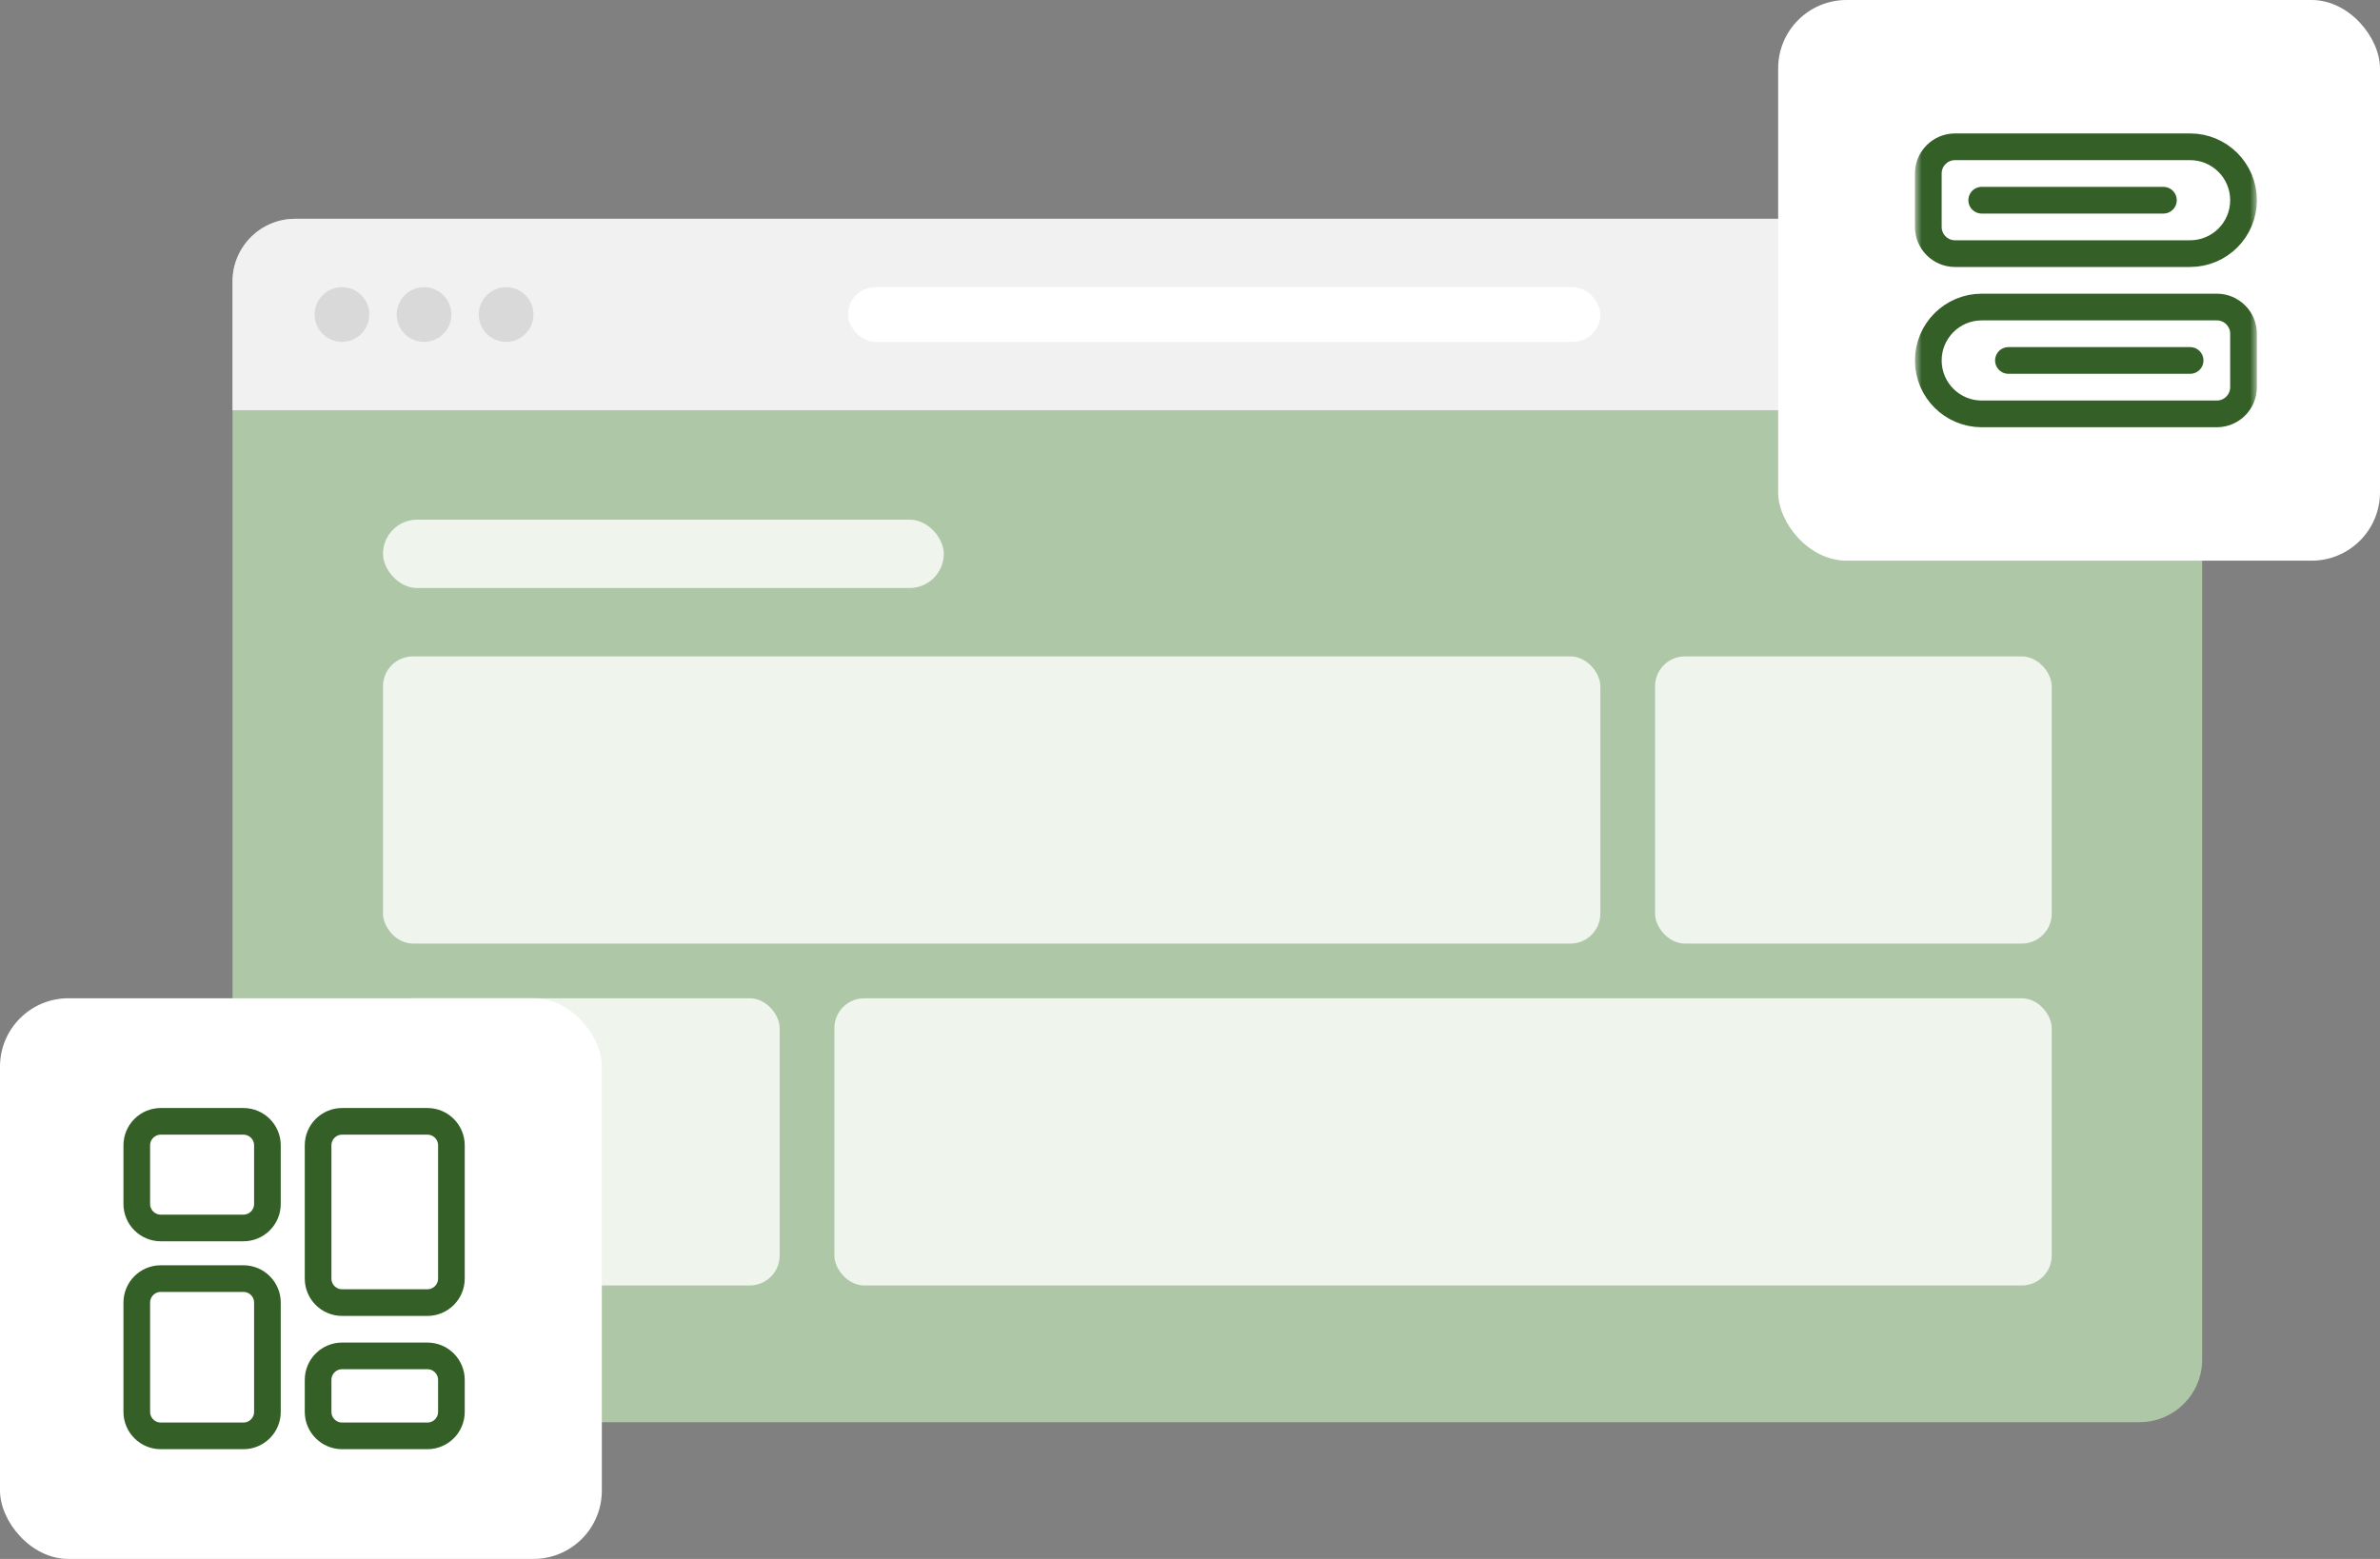
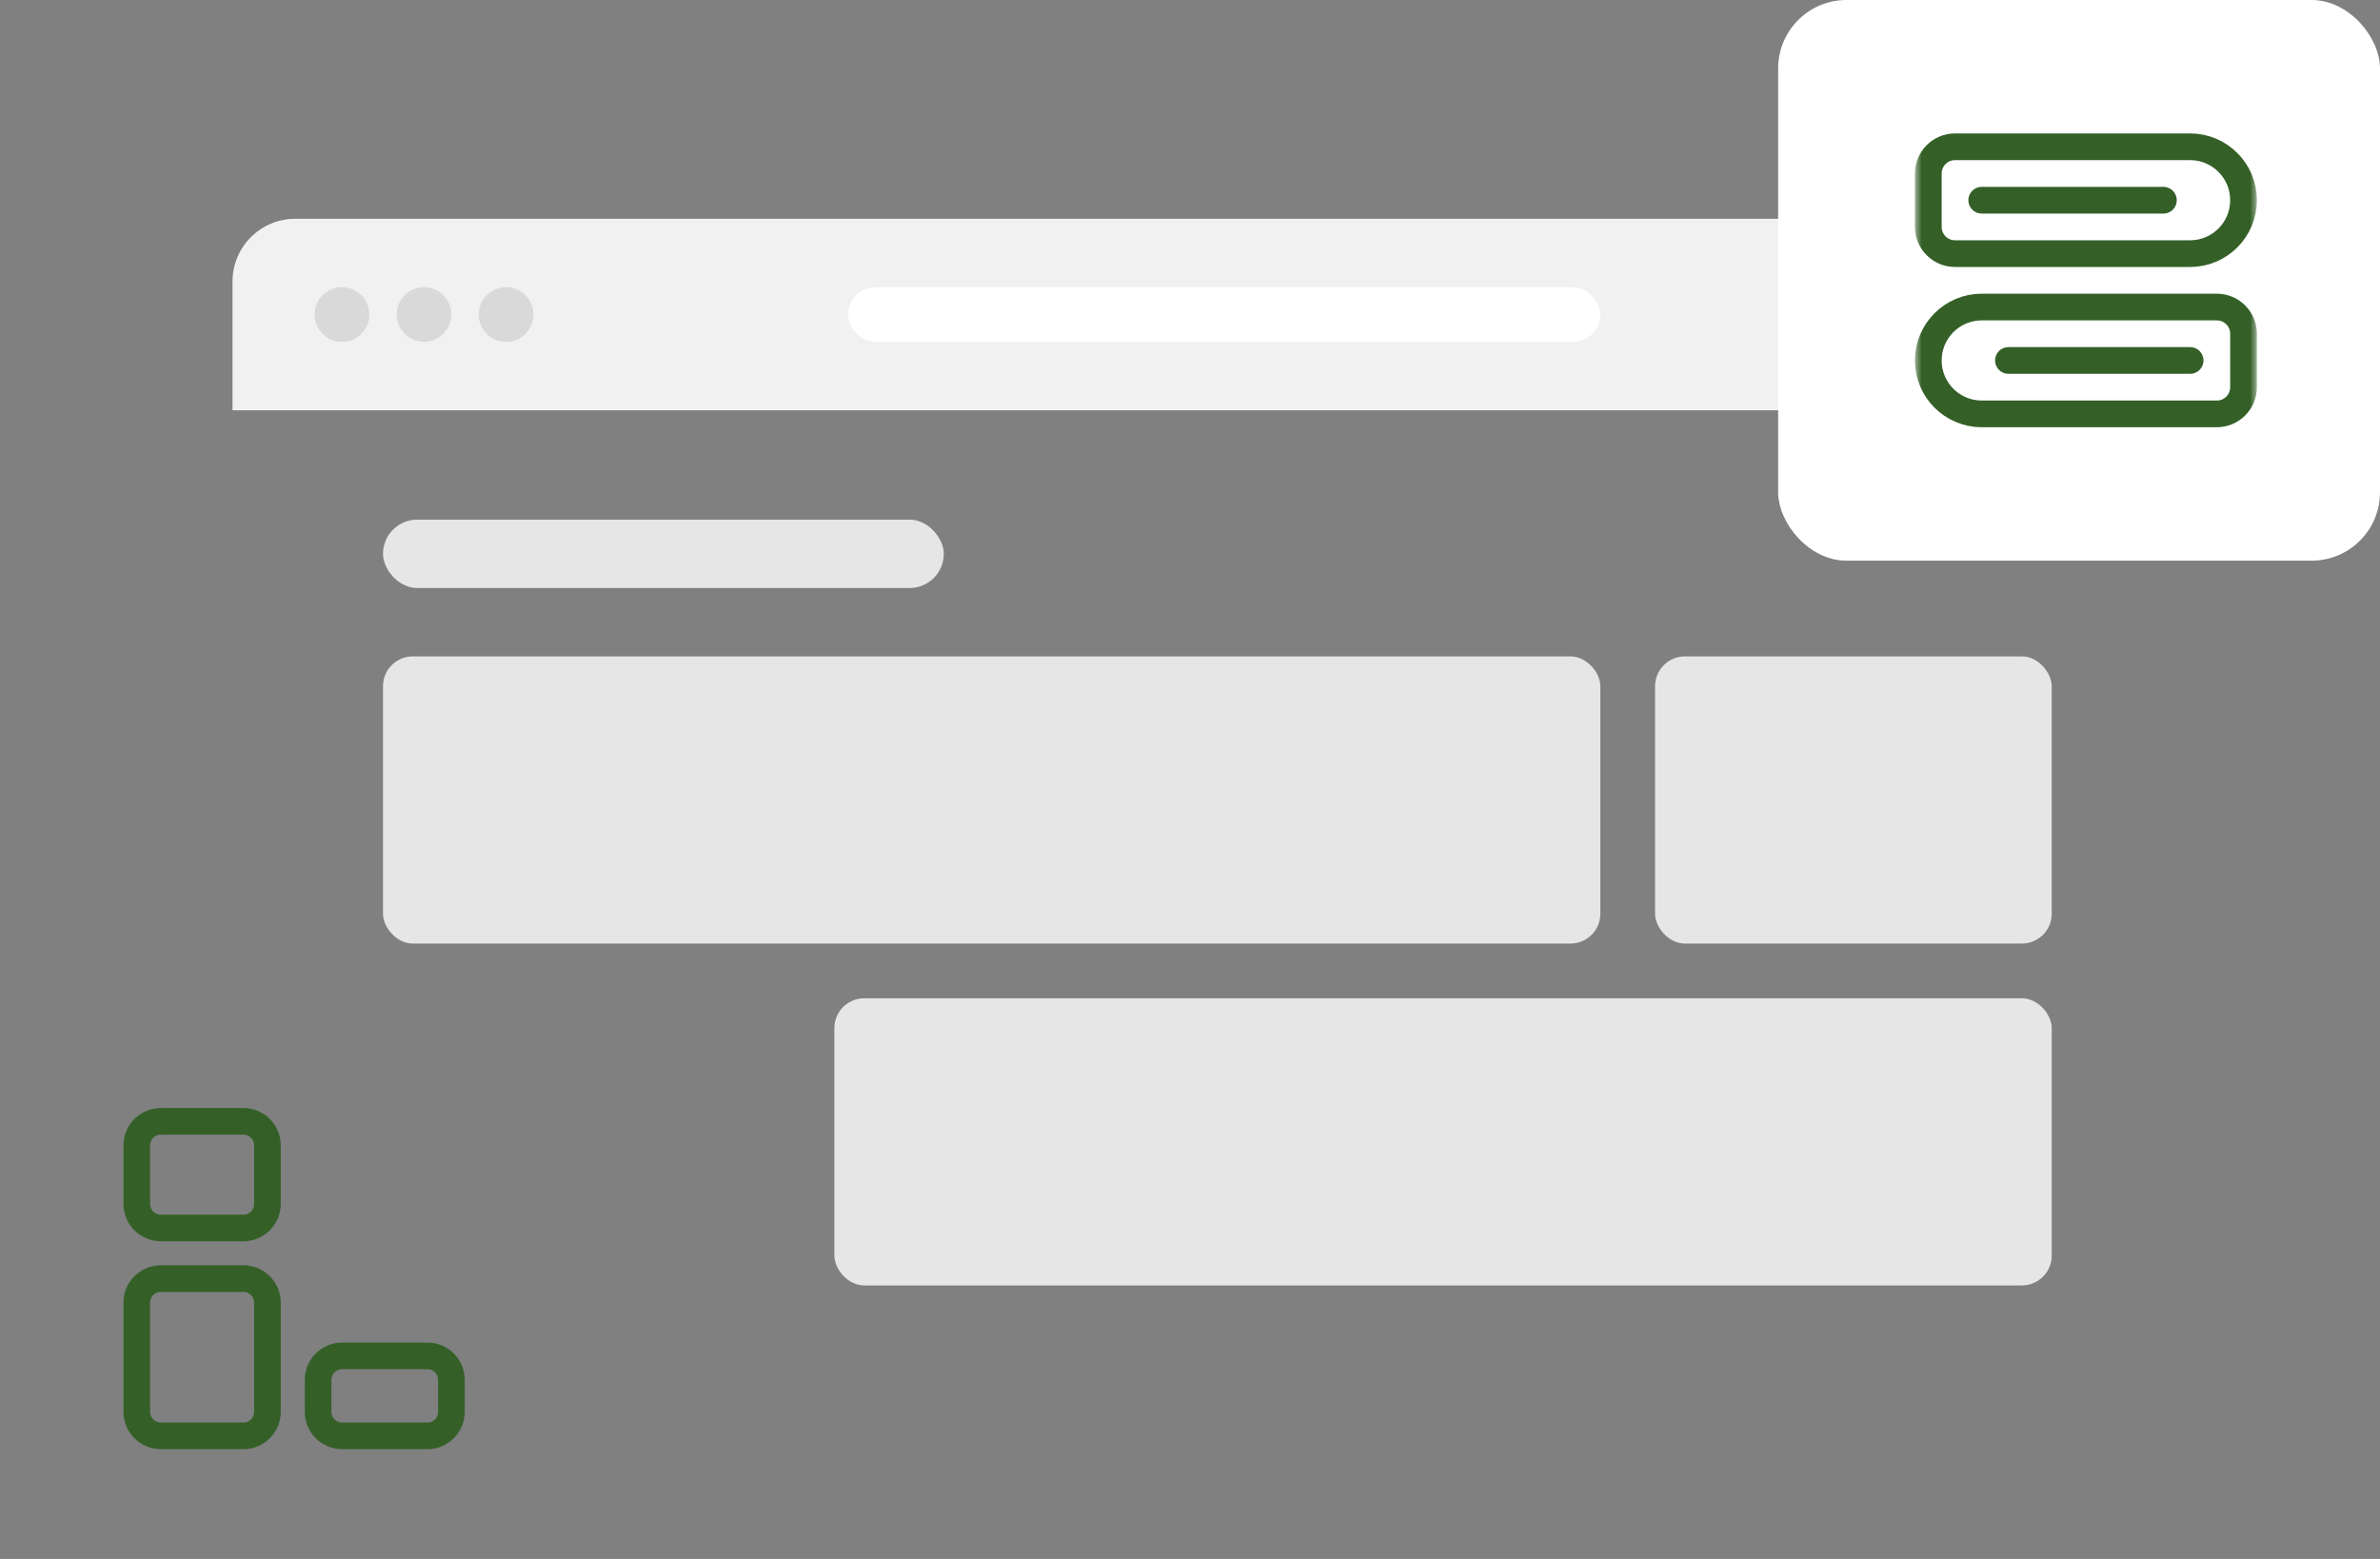
<svg xmlns="http://www.w3.org/2000/svg" width="174" height="114" viewBox="0 0 174 114" fill="none">
  <rect x="0" y="0" width="174" height="114" fill="#808080" stroke="none" />
-   <rect x="17" y="16" width="144" height="88" rx="4.583" fill="#AEC7A7" />
  <path d="M17 20.583C17 18.052 19.052 16 21.583 16H156.417C158.948 16 161 18.052 161 20.583V30H17V20.583Z" fill="#F1F1F1" />
  <rect x="62" y="21" width="55" height="4" rx="2" fill="white" />
  <circle cx="25" cy="23" r="2" fill="#D9D9D9" />
  <circle cx="31" cy="23" r="2" fill="#D9D9D9" />
  <circle cx="37" cy="23" r="2" fill="#D9D9D9" />
  <g opacity="0.8">
    <rect x="28" y="38" width="41" height="5" rx="2.5" fill="white" />
    <rect x="28" y="48" width="89" height="21" rx="2.182" fill="white" />
    <rect x="61" y="73" width="89" height="21" rx="2.182" fill="white" />
    <rect x="121" y="48" width="29" height="21" rx="2.182" fill="white" />
-     <rect x="28" y="73" width="29" height="21" rx="2.182" fill="white" />
  </g>
  <rect x="130" width="44" height="41" rx="5" fill="white" />
-   <rect y="73" width="44" height="41" rx="5" fill="white" />
  <path d="M19.551 88.041C19.551 89.011 18.765 89.797 17.796 89.797H11.755C10.786 89.797 10 89.011 10 88.041V83.755C10 82.786 10.786 82 11.755 82H17.796C18.765 82 19.551 82.786 19.551 83.755V88.041Z" stroke="#346028" stroke-width="1.949" stroke-miterlimit="10" stroke-linecap="round" stroke-linejoin="round" />
-   <path d="M33.002 93.499C33.002 94.468 32.216 95.254 31.247 95.254H25.011C24.042 95.254 23.256 94.468 23.256 93.499V83.755C23.256 82.786 24.042 82 25.011 82H31.247C32.216 82 33.002 82.786 33.002 83.755V93.499Z" stroke="#346028" stroke-width="1.949" stroke-miterlimit="10" stroke-linecap="round" stroke-linejoin="round" />
  <path d="M33.002 103.245C33.002 104.214 32.216 105 31.247 105H25.011C24.042 105 23.256 104.214 23.256 103.245V100.908C23.256 99.938 24.042 99.152 25.011 99.152H31.247C32.216 99.152 33.002 99.938 33.002 100.907V103.245Z" stroke="#346028" stroke-width="1.949" stroke-miterlimit="10" stroke-linecap="round" stroke-linejoin="round" />
  <path d="M19.551 103.245C19.551 104.214 18.765 105 17.796 105H11.755C10.786 105 10 104.214 10 103.245V95.255C10 94.286 10.786 93.5 11.755 93.5H17.796C18.765 93.5 19.551 94.286 19.551 95.255V103.245Z" stroke="#346028" stroke-width="1.949" stroke-miterlimit="10" stroke-linecap="round" stroke-linejoin="round" />
  <mask id="mask0_7384_56092" style="mask-type:luminance" maskUnits="userSpaceOnUse" x="140" y="8" width="25" height="25">
    <path d="M140 8H165V33H140V8Z" fill="white" />
  </mask>
  <g mask="url(#mask0_7384_56092)">
    <path d="M162.07 30.266H144.883C142.725 30.266 140.977 28.517 140.977 26.359C140.977 24.202 142.725 22.453 144.883 22.453H162.07C163.149 22.453 164.023 23.328 164.023 24.406V28.312C164.023 29.391 163.149 30.266 162.07 30.266Z" stroke="#346028" stroke-width="1.953" stroke-miterlimit="10" stroke-linecap="round" stroke-linejoin="round" />
    <path d="M146.836 26.359H160.117" stroke="#346028" stroke-width="1.953" stroke-miterlimit="10" stroke-linecap="round" stroke-linejoin="round" />
    <path d="M142.93 18.547H160.117C162.275 18.547 164.023 16.798 164.023 14.641C164.023 12.483 162.275 10.734 160.117 10.734H142.93C141.851 10.734 140.977 11.609 140.977 12.688V16.594C140.977 17.672 141.851 18.547 142.93 18.547Z" stroke="#346028" stroke-width="1.953" stroke-miterlimit="10" stroke-linecap="round" stroke-linejoin="round" />
    <path d="M158.164 14.641H144.883" stroke="#346028" stroke-width="1.953" stroke-miterlimit="10" stroke-linecap="round" stroke-linejoin="round" />
  </g>
</svg>